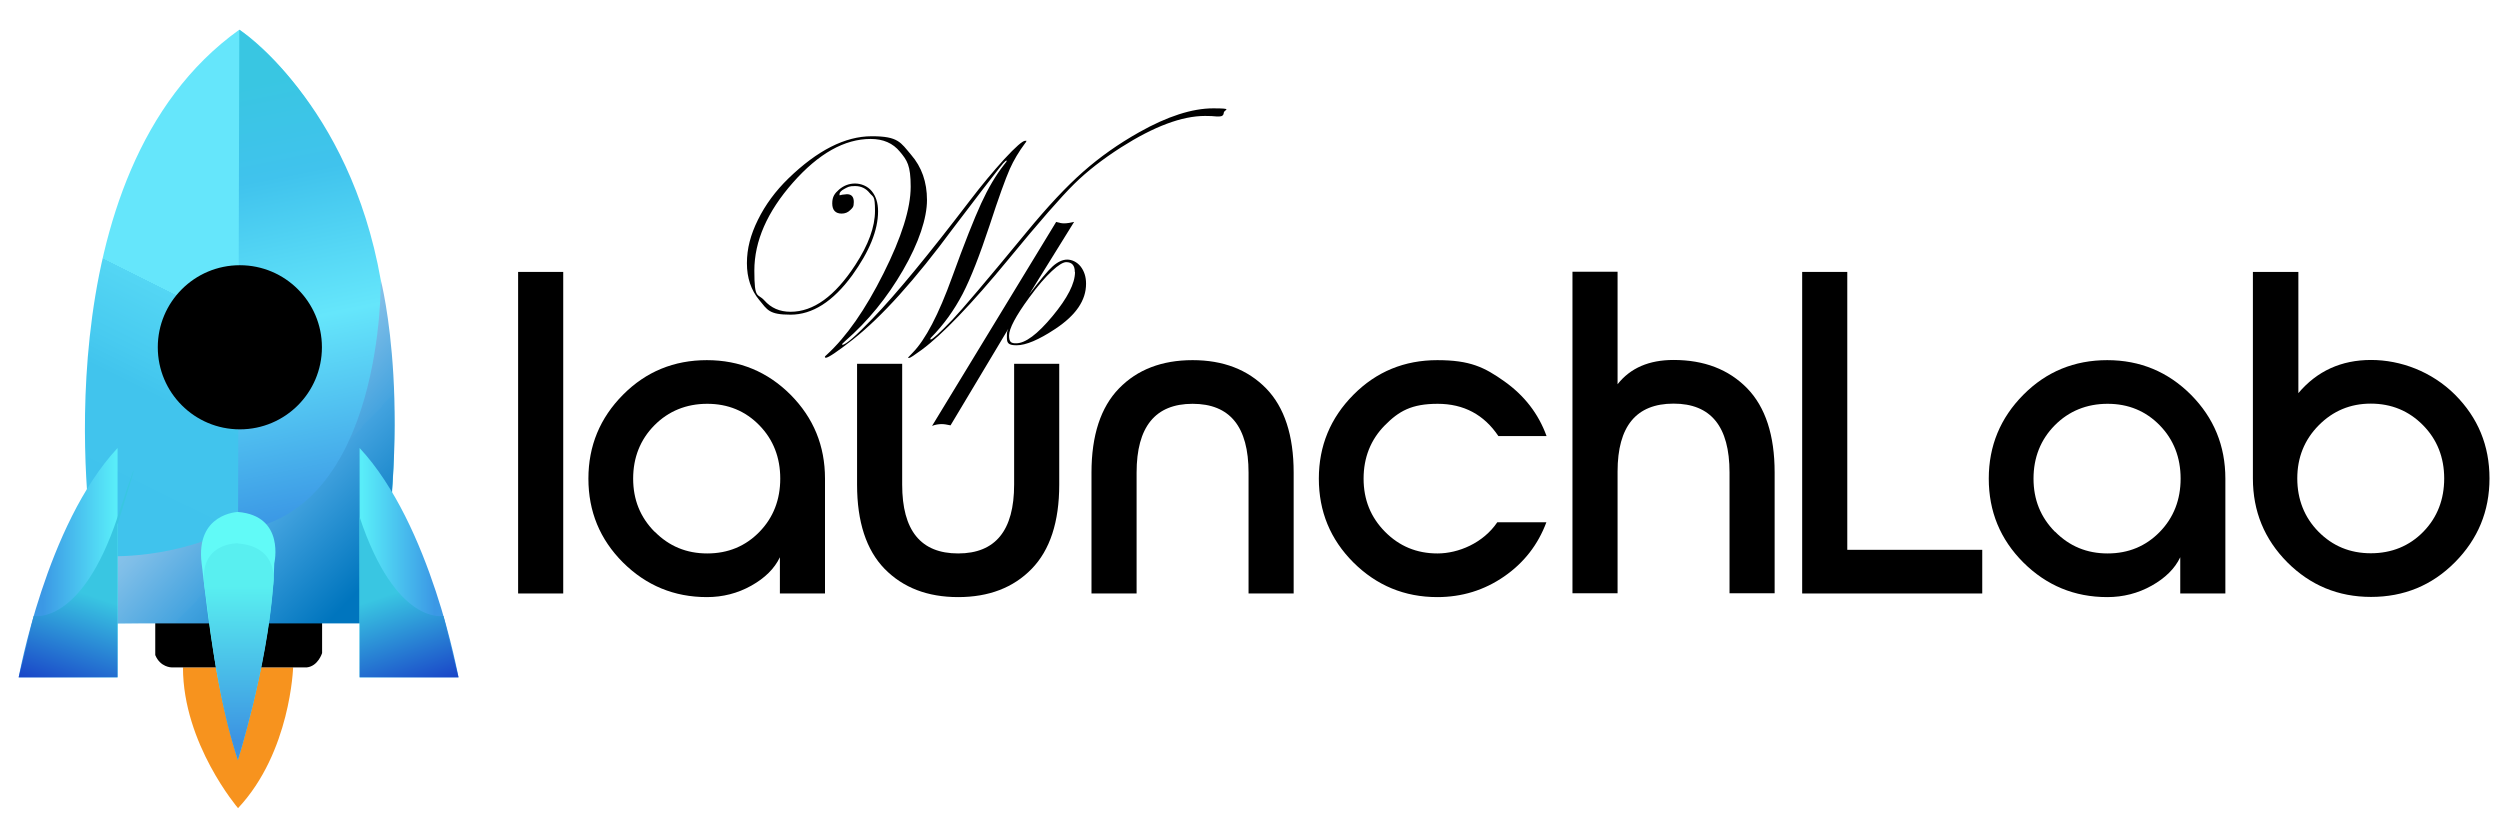
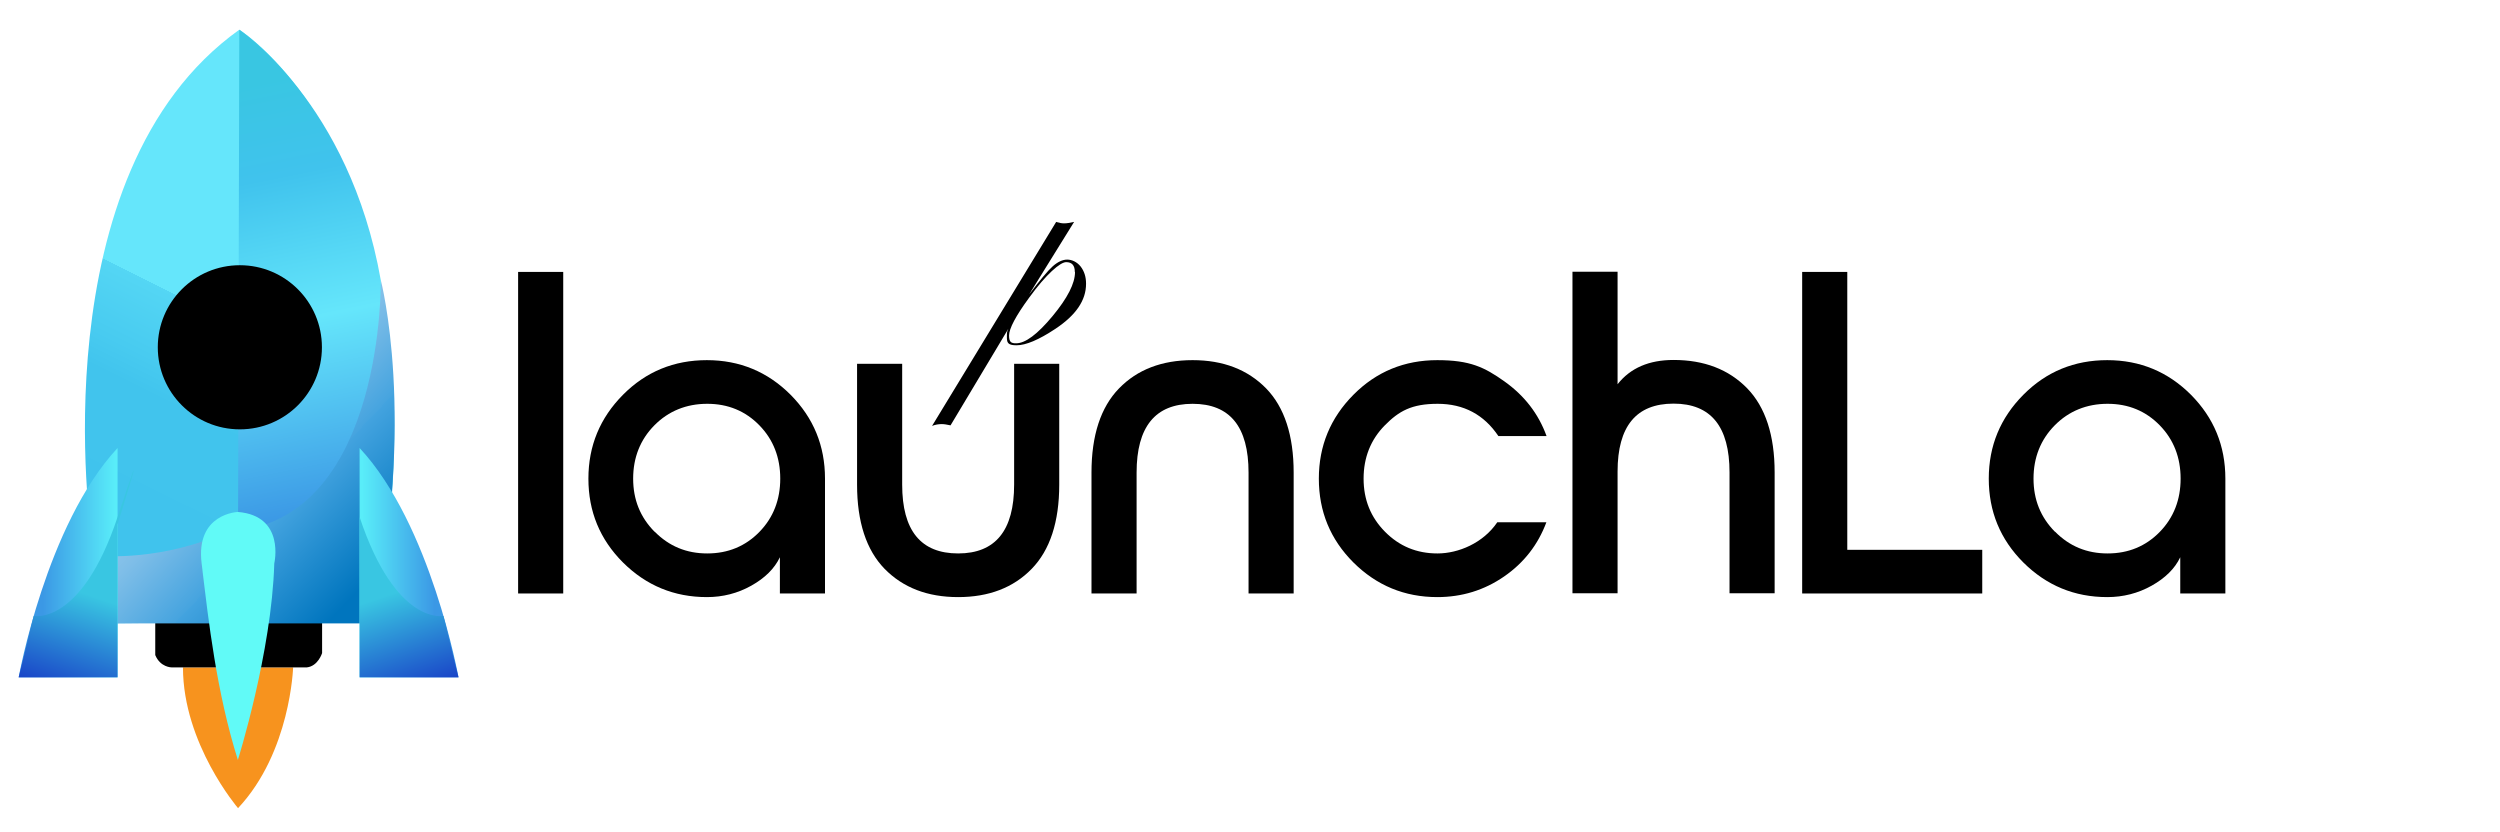
<svg xmlns="http://www.w3.org/2000/svg" xmlns:xlink="http://www.w3.org/1999/xlink" id="Layer_1" viewBox="0 0 1380 459">
  <defs>
    <style>.cls-1{fill:url(#Sky);}.cls-1,.cls-2,.cls-3,.cls-4,.cls-5,.cls-6,.cls-7,.cls-8,.cls-9,.cls-10,.cls-11,.cls-12,.cls-13{stroke-width:0px;}.cls-2{fill:url(#linear-gradient);}.cls-3{fill:url(#linear-gradient-4);}.cls-4{fill:url(#linear-gradient-2);}.cls-5{fill:url(#linear-gradient-3);}.cls-6{fill:url(#linear-gradient-8);}.cls-7{fill:url(#linear-gradient-7);}.cls-8{fill:url(#linear-gradient-5);}.cls-9{fill:url(#linear-gradient-6);}.cls-11{fill:#61faf7;}.cls-12{fill:#f7931e;}.cls-13{fill:#00a99d;}</style>
    <linearGradient id="Sky" x1="120.4" y1="390.3" x2="142.7" y2="390.3" gradientUnits="userSpaceOnUse">
      <stop offset="0" stop-color="#cce0f4" />
      <stop offset="0" stop-color="#c2dcf2" />
      <stop offset=".2" stop-color="#a9d2ee" />
      <stop offset=".3" stop-color="#7fc2e7" />
      <stop offset=".5" stop-color="#46abdd" />
      <stop offset=".6" stop-color="#1e9cd7" />
      <stop offset=".9" stop-color="#0075be" />
      <stop offset="1" stop-color="#005b97" />
    </linearGradient>
    <linearGradient id="linear-gradient" x1="156.2" y1="191.9" x2="74.3" y2="357.7" gradientUnits="userSpaceOnUse">
      <stop offset="0" stop-color="#65e6fb" />
      <stop offset="0" stop-color="#54d6f4" />
      <stop offset=".2" stop-color="#48cbf0" />
      <stop offset=".3" stop-color="#41c4ed" />
      <stop offset=".8" stop-color="#40c3ed" />
    </linearGradient>
    <linearGradient id="linear-gradient-2" x1="72.9" y1="192.3" x2="219.8" y2="332.4" gradientUnits="userSpaceOnUse">
      <stop offset="0" stop-color="#cce0f4" />
      <stop offset="0" stop-color="#c2dbf2" />
      <stop offset=".2" stop-color="#a9d0ee" />
      <stop offset=".4" stop-color="#7fbee8" />
      <stop offset=".6" stop-color="#46a4df" />
      <stop offset=".6" stop-color="#43a3df" />
      <stop offset=".9" stop-color="#0075be" />
    </linearGradient>
    <linearGradient id="linear-gradient-3" x1="182.7" y1="282.1" x2="129.5" y2="20.6" gradientUnits="userSpaceOnUse">
      <stop offset="0" stop-color="#3b98e5" />
      <stop offset=".4" stop-color="#65e6fb" />
      <stop offset=".4" stop-color="#65e6fb" />
      <stop offset=".7" stop-color="#40c3ed" />
      <stop offset=".9" stop-color="#39c6e2" />
    </linearGradient>
    <linearGradient id="linear-gradient-4" x1="-3106.9" y1="310.6" x2="-3040.2" y2="310.6" gradientTransform="translate(-3030) rotate(-180) scale(1 -1)" gradientUnits="userSpaceOnUse">
      <stop offset=".2" stop-color="#59edf9" />
      <stop offset=".8" stop-color="#3b98e5" />
    </linearGradient>
    <linearGradient id="linear-gradient-5" x1="-3081.2" y1="329" x2="-3063.8" y2="380.8" gradientTransform="translate(-3030) rotate(-180) scale(1 -1)" gradientUnits="userSpaceOnUse">
      <stop offset="0" stop-color="#39c6e2" />
      <stop offset="1" stop-color="#1a47c8" />
    </linearGradient>
    <linearGradient id="linear-gradient-6" x1="186.6" y1="310.6" x2="253.3" y2="310.6" gradientTransform="matrix(1,0,0,1,0,0)" xlink:href="#linear-gradient-4" />
    <linearGradient id="linear-gradient-7" x1="212.2" y1="329" x2="229.7" y2="380.8" gradientTransform="matrix(1,0,0,1,0,0)" xlink:href="#linear-gradient-5" />
    <linearGradient id="linear-gradient-8" x1="131.7" y1="323.6" x2="131.8" y2="409.2" gradientUnits="userSpaceOnUse">
      <stop offset="0" stop-color="#59eff0" />
      <stop offset="1" stop-color="#3c93e2" />
    </linearGradient>
  </defs>
  <path class="cls-13" d="M127.2,217.6s-23.5.7-20.1,28.4,7.6,69,20.1,108.5c0,0,18.7-59.4,20.1-108.5,0,0,6.2-26.3-20.1-28.4Z" />
  <path class="cls-12" d="M101,368.4h60.8s-1.4,46.8-30.4,77.7c0,0-30.4-35.5-30.4-77.7Z" />
  <path class="cls-1" d="M120.4,367.7s8.8,33.7,11.3,45.2c0,0,9.9-39.7,11-45.2h-22.3Z" />
  <path class="cls-10" d="M85.7,334.5h92.1v26s-2.2,7.2-8.4,7.9h-74.7s-6.2,0-9-6.8v-27.1Z" />
  <path class="cls-2" d="M214.4,295.8l.2,46.7-166.2,1.7,2.1-48.4S20.7,95.9,132.1,16.4c0,0,105.1,65,82.3,279.4Z" />
  <path class="cls-4" d="M55.3,306.8s138.9,13.5,154.9-152.2c0,0,20.1,76.8-4.8,189.5H55.3s0-37.3,0-37.3Z" />
  <path class="cls-5" d="M131.4,293l.7-276.6s60.8,40.1,78.1,138.3c0,0,2,128.6-78.9,138.3Z" />
  <circle class="cls-10" cx="132.4" cy="191.7" r="45.3" />
  <path class="cls-3" d="M10.3,373.9s15.2-84.4,54.6-126.6v126.6H10.3Z" />
  <path class="cls-8" d="M18.6,340s26.3,5.5,46.3-54.6,0,4,0,4.1v84.4s-54.6,0-54.6,0l8.3-33.9Z" />
  <path class="cls-9" d="M253.1,373.9s-15.2-84.4-54.6-126.6v126.6s54.6,0,54.6,0Z" />
  <path class="cls-7" d="M244.8,340s-26.3,5.5-46.3-54.6c0-.1,0,4,0,4.1v84.4s54.6,0,54.6,0l-8.3-33.9Z" />
  <path class="cls-11" d="M131.4,282.6s-23.5.7-20.1,28.4.3,2.4.4,3.6c3.4,27.6,7.7,67.1,19.6,104.9,0,0,18.7-59.4,20.1-108.5,0,0,6.2-26.3-20.1-28.4Z" />
-   <path class="cls-6" d="M131.3,299.9s-21.7-.7-18.5,23.5c.1,1,.6,3.4.7,4.5,3.1,24.1,7,58.7,17.8,91.8,0,0,16-50.6,19.5-96.2,0,0,4.4-21.7-19.5-23.5Z" />
-   <path class="cls-10" d="M675.5,62.2c0,1.4-.9,2.1-2.6,2.1h-1.2c-1.7-.2-3.9-.3-6.5-.3-12.8,0-28.2,5.8-46.3,17.3-10.3,6.6-18.9,13.3-25.9,20.2-7.2,7.1-19.3,20.9-36.3,41.6-20.6,25-36.6,41.7-48.2,50.2-3.8,2.8-6.1,4.3-6.7,4.3s-.5-.1-.5-.3c0,0,.8-.9,2.4-2.5,7.1-7.2,14.4-21.1,21.9-41.9,6.7-18.5,12.1-32.1,16-40.6,3.9-8.5,8.1-15.6,12.6-21.3,1.1-1.3,1.6-2.1,1.6-2.3-.4-.1-.8.1-1.3.7l-.8.8-2.1,2.6c-3.6,4.5-12.1,15.6-25.4,33.1-21.1,28.6-39.6,49.1-55.5,61.6-8.6,6.7-13.5,10-14.9,10-.3-.1-.5-.3-.5-.5,0-.2.4-.6,1.1-1.2,10.9-10,21.3-24.9,31.3-44.9,10-19.9,15-35.9,15-47.8s-2-14.6-5.9-19.3c-3.9-4.8-9.3-7.1-16.2-7.1-14.4,0-28.7,8-42.9,24.1-14.2,16.1-21.3,32.3-21.3,48.6s1.8,12.3,5.5,16.4c3.7,4.2,8.5,6.3,14.5,6.3,12.6,0,24.5-8.6,35.7-25.8,7.3-11.2,10.9-21.1,10.9-29.9s-1-7.4-3-9.9c-2-2.5-4.7-3.8-8-3.8s-3.9.5-5.8,1.5c-1.9,1-2.8,2-2.8,3s.2.5.5.5.4,0,.8-.2c1.4-.2,2.3-.3,2.8-.3,2.5,0,3.8,1.4,3.8,4.3s-.7,3.2-2,4.5c-1.3,1.3-2.9,1.9-4.7,1.9-3.4,0-5.2-1.9-5.2-5.6s1.3-5.5,3.8-7.7c2.6-2.2,5.5-3.3,8.8-3.3s6.9,1.4,9.2,4.2c2.3,2.8,3.5,6.5,3.5,11.1,0,10.5-4.8,22.2-14.3,35.4-10.6,14.5-22,21.7-34,21.7s-12.8-2.7-17.3-8.1c-4.5-5.4-6.8-12.2-6.8-20.3s2-15.7,6.1-24,9.7-15.9,16.8-22.8c16-15.5,31.3-23.3,46-23.3s15.9,3.4,21.7,10.2c5.9,6.8,8.8,15.1,8.8,25s-4.4,23.5-13.2,38.7c-8.8,15.2-19.4,28.2-31.9,39.1-1.2,1.1-1.8,1.7-1.8,1.8,0,.2.2.3.3.3,1.7,0,7.3-4.8,16.6-14.5,13.2-13.7,31.1-35.5,53.7-65.1,6.5-8.5,12.8-16.1,19-22.9,6.2-6.7,10.1-10.1,11.5-10.1s.5.2.5.5-.2.4-.5.8c-3.5,4.7-6.3,9.4-8.5,14.3-2.4,5.5-6.2,15.9-11.1,31-5.5,16.6-10.4,29.2-14.9,37.9-4.7,9-10.5,17.1-17.6,24.3-.1.2-.2.4-.3.6,0,.2.2.3.3.3.9,0,4.9-3.6,11.9-10.9,4.9-5.1,18.6-21.2,41-48.4,11.6-14.1,22-25.2,31.2-33.3,9.2-8.1,19.5-15.4,30.9-21.8,15.6-8.8,29.3-13.2,40.9-13.2s5.9.8,5.9,2.3Z" />
  <path class="cls-10" d="M599.5,156.7c0,9.1-5.6,17.3-16.9,24.8-9.2,6.1-16.3,9.1-21.5,9.1s-5.3-1.7-5.3-5,.3-2.4.8-4.1l-31.9,53.3c-1.9-.4-3.5-.7-4.8-.7-1.8,0-3.6.3-5.4,1l68.5-112.6c1.5.5,3,.8,4.4.8s3.3-.3,5.5-.8l-24.8,40c6-7.9,10.3-13.1,13-15.5,2.7-2.4,5.4-3.7,8-3.7s5.4,1.3,7.4,3.8c2,2.6,3,5.7,3,9.5ZM593.3,150.1c0-3.6-1.6-5.4-4.8-5.4s-10.9,6.5-20.4,19.6c-7.4,10.1-11.1,17.1-11.1,20.9s1.3,4.3,3.9,4.3c5.1,0,11.8-5,20.1-15,8.3-10,12.4-18.1,12.4-24.3Z" />
  <path class="cls-10" d="M310.9,327.6h-24.9v-177.5h24.9v177.5Z" />
  <path class="cls-10" d="M390.2,329.6c-18.1,0-33.5-6.4-46.3-19.1-12.8-12.8-19.1-28.2-19.1-46.3s6.4-33.5,19.1-46.3,28.2-19.1,46.3-19.1,33.5,6.4,46.2,19.1c12.7,12.8,19,28.2,19,46.3v63.4h-24.9v-20c-3,6.3-8.3,11.5-15.8,15.7-7.5,4.2-15.7,6.3-24.5,6.3ZM361.4,293.5c7.9,8,17.5,12,29,12s21.1-4,28.8-11.9c7.7-7.9,11.5-17.8,11.5-29.4s-3.8-21.5-11.5-29.4c-7.7-7.9-17.3-11.9-28.8-11.9s-21.4,4-29.2,11.9c-7.8,7.9-11.7,17.8-11.7,29.4s3.9,21.3,11.8,29.3Z" />
  <path class="cls-10" d="M584.7,267.5c0,20.6-5.1,36.1-15.2,46.5-10.1,10.4-23.7,15.6-40.6,15.6s-30.4-5.2-40.6-15.6c-10.1-10.4-15.2-25.9-15.2-46.5v-66.7h24.9v66.7c0,25.4,10.3,38,30.9,38s30.9-12.7,30.9-38v-66.7h24.9v66.7Z" />
  <path class="cls-10" d="M689.2,327.6v-66.7c0-25.4-10.3-38-30.9-38s-30.9,12.7-30.9,38v66.7h-24.9v-66.7c0-20.6,5.1-36.1,15.2-46.5,10.1-10.4,23.7-15.6,40.6-15.6s30.4,5.2,40.6,15.6c10.1,10.4,15.2,25.9,15.2,46.5v66.7h-24.9Z" />
  <path class="cls-10" d="M793.4,329.6c-18.1,0-33.5-6.4-46.3-19.1-12.8-12.8-19.1-28.2-19.1-46.3s6.4-33.5,19.1-46.3,28.2-19.1,46.3-19.1,26,3.9,37,11.7c11,7.8,18.8,17.8,23.3,30.2h-26.6c-7.9-11.8-19.1-17.8-33.5-17.8s-21.4,4-29.2,11.9c-7.8,7.9-11.7,17.8-11.7,29.4s3.9,21.3,11.8,29.3c7.9,8,17.5,12,29,12s25.2-5.7,33-17.2h27.1c-4.6,12.3-12.3,22.3-23.3,29.9-11,7.6-23.3,11.4-37,11.4Z" />
  <path class="cls-10" d="M923.8,198.7c16.9,0,30.4,5.2,40.6,15.6,10.1,10.4,15.2,25.9,15.2,46.5v66.7h-24.9v-66.7c0-25.4-10.3-38-30.9-38s-30.9,12.5-30.9,37.5v67.2h-24.9v-177.5h24.9v62.1c7.1-9,17.4-13.4,30.9-13.4Z" />
  <path class="cls-10" d="M1019.6,303.5h74.6v24.1h-99.4v-177.5h24.9v153.4Z" />
  <path class="cls-10" d="M1163.2,329.6c-18.1,0-33.5-6.4-46.3-19.1-12.8-12.8-19.1-28.2-19.1-46.3s6.4-33.5,19.1-46.3,28.2-19.1,46.3-19.1,33.5,6.4,46.2,19.1c12.7,12.8,19,28.2,19,46.3v63.4h-24.9v-20c-3,6.3-8.3,11.5-15.8,15.7-7.5,4.2-15.7,6.3-24.5,6.3ZM1134.4,293.5c7.9,8,17.5,12,29,12s21.1-4,28.8-11.9c7.7-7.9,11.5-17.8,11.5-29.4s-3.8-21.5-11.5-29.4c-7.7-7.9-17.3-11.9-28.8-11.9s-21.4,4-29.2,11.9c-7.8,7.9-11.7,17.8-11.7,29.4s3.9,21.3,11.8,29.3Z" />
-   <path class="cls-10" d="M1243.6,264.2v-114.1h25.1v66.9c10.3-12.2,23.7-18.3,40.1-18.3s33.5,6.4,46.3,19.1c12.8,12.8,19.1,28.2,19.1,46.3s-6.4,33.5-19.1,46.3-28.2,19.1-46.3,19.1-33.5-6.4-46.2-19.1c-12.7-12.8-19-28.2-19-46.3ZM1308.7,222.8c-11.3,0-20.9,4-28.8,12-7.9,8-11.8,17.8-11.8,29.3s3.9,21.5,11.7,29.4c7.8,7.9,17.4,11.9,28.9,11.9s21.3-4,29-11.9c7.7-7.9,11.5-17.8,11.5-29.4s-3.9-21.5-11.7-29.4c-7.8-7.9-17.4-11.9-28.9-11.9Z" />
</svg>